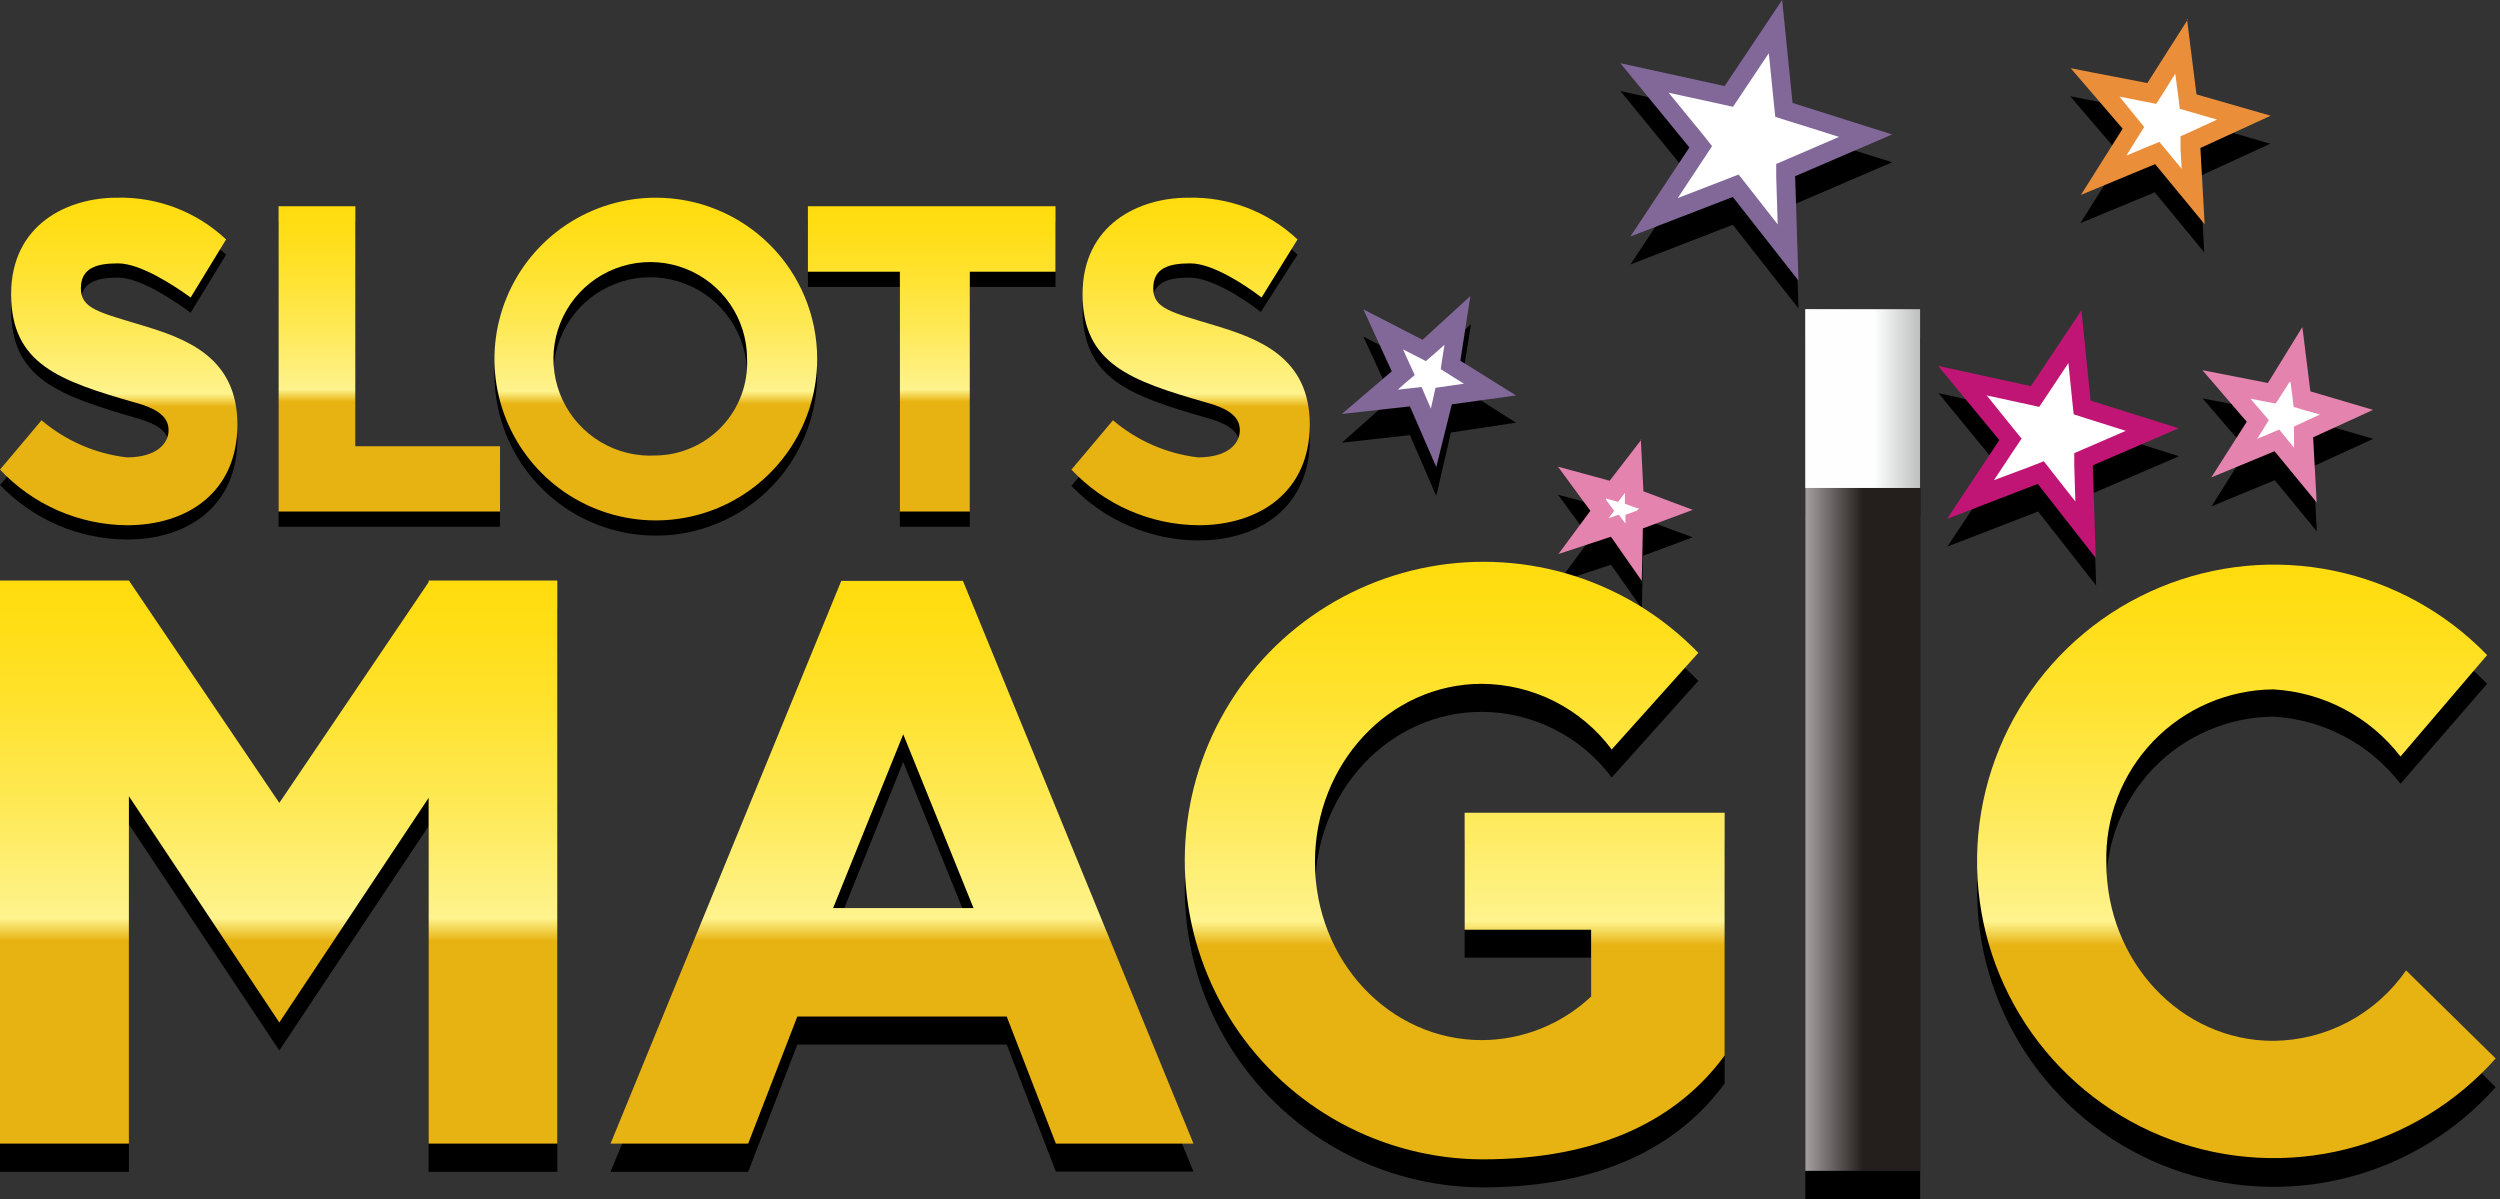
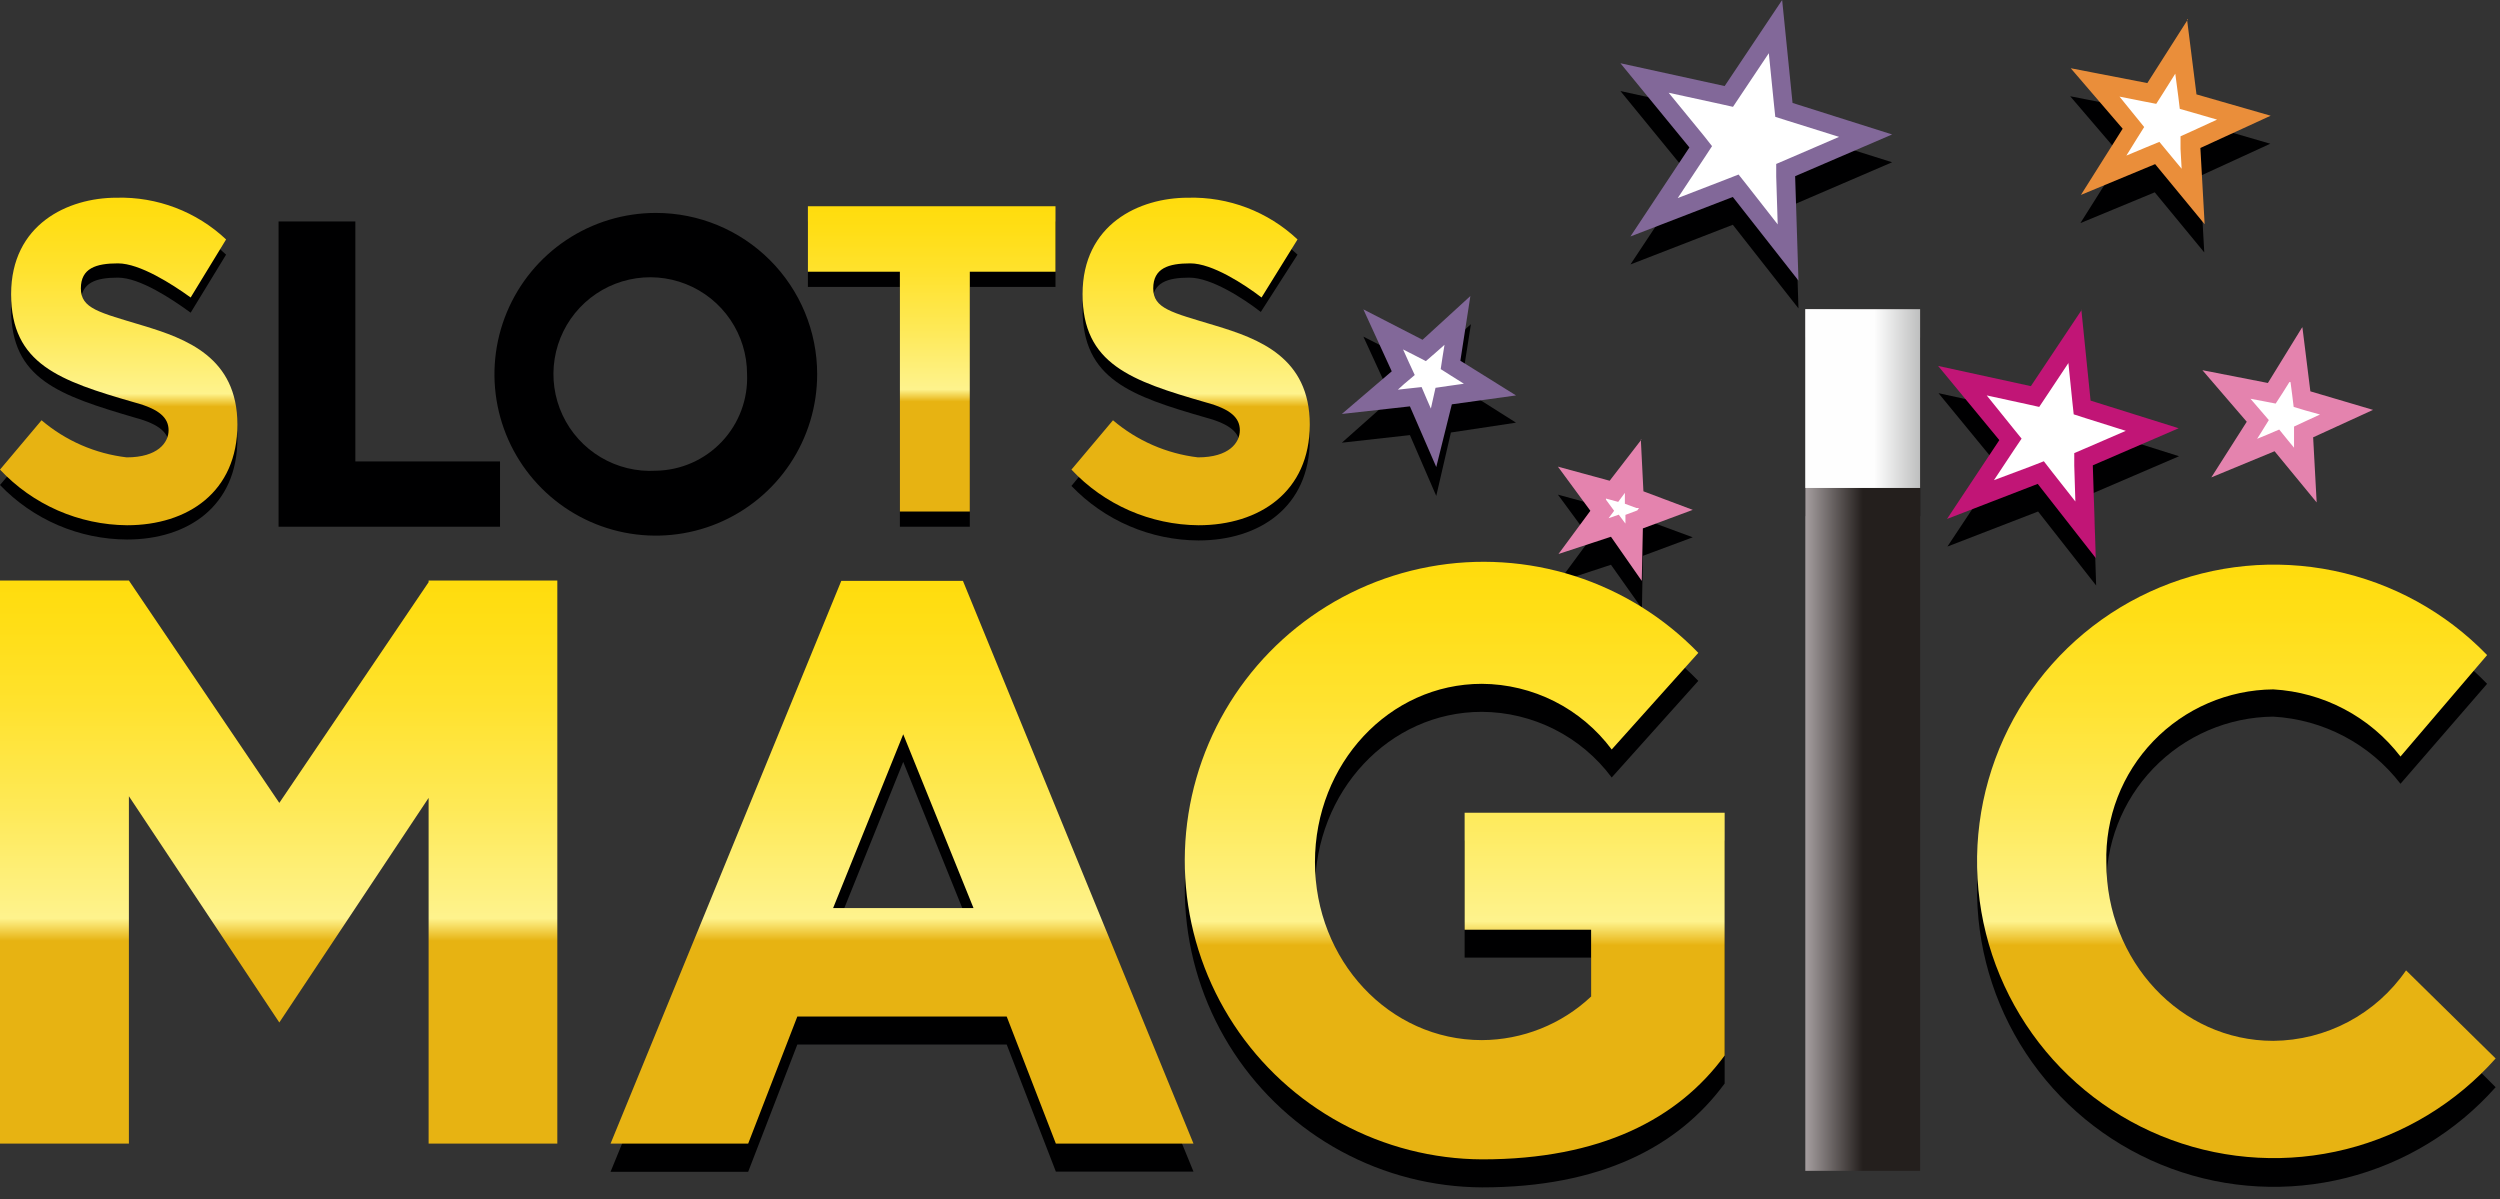
<svg xmlns="http://www.w3.org/2000/svg" fill="none" height="200" viewBox="0 0 417 200" width="417">
  <rect x="0" y="0" width="417" height="200" fill="#333333" stroke="none" />
  <path d="M37.711 42.474C32.776 37.829 26.202 35.327 19.428 35.514C11.322 35.514 1.856 39.938 1.856 51.6C1.856 63.263 9.899 65.954 22.521 69.667C26.698 70.781 28.183 72.265 28.183 74.307C28.183 76.349 26.388 78.824 21.191 78.824C15.951 78.208 11.01 76.055 6.991 72.637L0 80.897C2.741 83.757 6.03 86.037 9.67 87.6C13.311 89.162 17.229 89.976 21.191 89.992C31.338 89.992 39.598 84.423 39.598 73.194C39.598 61.964 31.06 58.87 23.79 56.674C16.52 54.477 13.488 53.859 13.488 50.487C13.488 47.115 16.025 46.31 19.675 46.31C23.326 46.31 28.708 49.899 31.802 52.157L37.711 42.474Z" fill="#000001" />
  <path d="M46.466 87.858V36.938H59.273V76.968H83.403V87.858H46.466Z" fill="#000001" />
  <path d="M109.42 35.516C104.094 35.51 98.886 37.084 94.456 40.039C90.025 42.994 86.57 47.197 84.529 52.116C82.489 57.035 81.953 62.449 82.99 67.673C84.028 72.897 86.592 77.695 90.358 81.461C94.124 85.227 98.922 87.791 104.146 88.828C109.37 89.866 114.784 89.33 119.703 87.289C124.622 85.248 128.825 81.794 131.78 77.363C134.735 72.932 136.309 67.725 136.303 62.399C136.303 55.269 133.471 48.431 128.429 43.39C123.388 38.348 116.55 35.516 109.42 35.516ZM109.42 78.516C106.191 78.709 102.978 77.926 100.199 76.271C97.42 74.616 95.201 72.165 93.832 69.234C92.462 66.304 92.004 63.029 92.517 59.835C93.03 56.641 94.49 53.675 96.709 51.321C98.927 48.967 101.802 47.333 104.96 46.632C108.118 45.931 111.414 46.194 114.42 47.388C117.427 48.581 120.005 50.651 121.822 53.327C123.639 56.004 124.61 59.164 124.609 62.399C124.696 64.461 124.37 66.519 123.649 68.453C122.928 70.387 121.827 72.157 120.412 73.659C118.996 75.161 117.295 76.365 115.407 77.199C113.519 78.033 111.484 78.481 109.42 78.516Z" fill="#000001" />
  <path d="M134.757 36.938V47.858H150.101V87.858H161.764V47.858H176.056V36.938H134.757Z" fill="#000001" />
  <path d="M216.427 42.474C211.492 37.829 204.919 35.327 198.144 35.514C190.008 35.514 180.572 39.938 180.572 51.6C180.572 63.263 188.616 66.047 201.176 69.667C205.321 70.781 206.806 72.265 206.806 74.307C206.806 76.349 205.043 78.824 199.815 78.824C194.585 78.202 189.656 76.05 185.646 72.637L178.716 81.051C181.457 83.912 184.746 86.192 188.387 87.754C192.027 89.317 195.945 90.13 199.907 90.146C210.054 90.146 218.469 84.578 218.469 73.348C218.469 62.118 209.776 58.87 202.506 56.674C195.236 54.477 192.204 53.859 192.204 50.487C192.204 47.115 194.741 46.31 198.391 46.31C202.042 46.31 207.394 49.775 210.302 52.033L216.427 42.474Z" fill="#000001" />
-   <path d="M71.493 101.5V101.809L46.589 138.623L21.5 101.5H0V195.452H21.5V137.509L46.589 175.22L71.493 137.788V195.452H92.962V101.5H71.493Z" fill="#000001" />
  <path d="M160.619 101.5H140.325L101.841 195.452H124.795L132.993 174.23H167.92L176.118 195.421H199.072L160.619 101.5ZM138.964 156.102L150.658 127.084L162.382 156.102H138.964Z" fill="#000001" />
  <path d="M244.3 140.204V159.724H265.398V170.861C260.477 175.528 253.96 178.14 247.177 178.162C231.709 178.162 219.335 164.859 219.335 148.433C219.335 132.006 231.709 118.734 247.177 118.734C251.388 118.758 255.536 119.76 259.294 121.66C263.052 123.561 266.317 126.308 268.832 129.685L283.279 113.568C277.563 107.658 270.474 103.254 262.643 100.749C254.813 98.244 246.484 97.715 238.399 99.209C230.314 100.703 222.724 104.175 216.307 109.313C209.889 114.452 204.842 121.099 201.616 128.662C198.39 136.224 197.085 144.467 197.817 152.656C198.55 160.845 201.297 168.726 205.813 175.596C210.33 182.466 216.476 188.111 223.704 192.03C230.932 195.948 239.017 198.018 247.239 198.054C266.914 198.054 279.907 191.31 287.672 180.73V140.204H244.3Z" fill="#000001" />
-   <path d="M320.279 56.273H301.129V200.001H320.279V56.273Z" fill="#000001" />
  <path d="M320.279 56.273H301.129V86.096H320.279V56.273Z" fill="#000001" />
  <path d="M401.331 166.434C398.851 170.025 395.545 172.968 391.69 175.014C387.835 177.06 383.544 178.149 379.18 178.19C363.713 178.19 351.338 164.887 351.338 148.46C351.231 144.724 351.87 141.003 353.218 137.516C354.566 134.03 356.595 130.847 359.188 128.153C361.78 125.46 364.883 123.311 368.316 121.831C371.749 120.351 375.442 119.571 379.18 119.535C383.315 119.769 387.35 120.89 391.012 122.822C394.674 124.755 397.877 127.453 400.402 130.734L414.85 114.06C407.933 106.908 399.021 102.007 389.278 99.995C379.534 97.983 369.41 98.955 360.227 102.783C351.043 106.61 343.226 113.117 337.796 121.453C332.365 129.79 329.573 139.57 329.784 149.517C329.994 159.464 333.197 169.116 338.975 177.216C344.753 185.315 352.838 191.486 362.175 194.922C371.512 198.358 381.668 198.9 391.318 196.478C400.968 194.057 409.664 188.783 416.273 181.345L401.331 166.434Z" fill="#000001" />
  <path d="M297.262 4.668L298.995 21.837L315.607 27.066L299.428 34.026L299.985 51.443L289.033 37.491L271.957 44.111L281.794 29.262L270.286 15.186L287.672 18.991L297.262 4.668Z" fill="#000001" />
  <path d="M347.224 56.27L348.74 71.459L363.466 76.099L349.142 82.256L349.637 97.662L339.954 85.318L324.827 91.165L333.551 78.017L323.342 65.581L338.748 68.953L347.224 56.27Z" fill="#000001" />
  <path d="M364.857 7.887L366.434 20.416L378.685 23.973L366.96 29.356L367.672 42.102L359.412 32.078L347.007 37.214L353.967 26.17L345.305 16.054L358.082 18.56L364.857 7.887Z" fill="#000001" />
-   <path d="M384.068 59.492L385.399 70.165L395.855 73.197L385.863 77.775L386.45 88.634L379.428 80.095L368.879 84.457L374.788 75.053L367.394 66.453L378.283 68.556L384.068 59.492Z" fill="#000001" />
  <path d="M245.353 54.074L243.682 64.685L252.87 70.501L242.012 72.141L239.568 82.721L235.175 72.574L223.821 73.842L232.143 66.449L227.41 56.147L237.278 61.19L245.353 54.074Z" fill="#000001" />
  <path d="M273.69 77.898L274.123 86.591L282.352 89.623L274.03 92.717L273.875 101.502L268.709 94.202L259.954 97.079L265.275 89.871L259.861 82.508L268.492 84.859L273.69 77.898Z" fill="#000001" />
  <path d="M37.711 39.939C32.776 35.294 26.202 32.792 19.428 32.978C11.322 32.978 1.856 37.402 1.856 49.065C1.856 60.728 9.899 63.512 22.459 67.132C26.636 68.245 28.121 69.73 28.121 71.772C28.121 73.814 26.326 76.289 21.129 76.289C15.889 75.673 10.948 73.52 6.93 70.101L0 78.33C2.721 81.231 6.001 83.548 9.644 85.144C13.286 86.739 17.215 87.578 21.191 87.611C31.338 87.611 39.598 82.043 39.598 70.813C39.598 59.583 31.06 56.49 23.79 54.293C16.52 52.097 13.488 51.478 13.488 48.106C13.488 44.734 16.025 43.93 19.675 43.93C23.326 43.93 28.708 47.395 31.802 49.622L37.711 39.939Z" fill="url(#paint0_linear_155_19674)" />
-   <path d="M46.466 85.323V34.402H59.273V74.433H83.403V85.323H46.466Z" fill="url(#paint1_linear_155_19674)" />
-   <path d="M109.421 32.977C104.091 32.971 98.879 34.547 94.447 37.506C90.014 40.465 86.56 44.674 84.522 49.599C82.483 54.523 81.953 59.942 82.998 65.168C84.043 70.394 86.617 75.193 90.392 78.955C94.167 82.717 98.974 85.273 104.204 86.3C109.434 87.328 114.851 86.779 119.768 84.724C124.686 82.668 128.882 79.199 131.826 74.757C134.77 70.314 136.328 65.097 136.304 59.767C136.279 52.653 133.436 45.839 128.397 40.818C123.358 35.796 116.534 32.977 109.421 32.977ZM109.421 75.977C106.195 76.169 102.987 75.389 100.21 73.738C97.433 72.087 95.215 69.641 93.842 66.716C92.47 63.791 92.007 60.522 92.512 57.331C93.018 54.139 94.469 51.173 96.678 48.816C98.887 46.458 101.753 44.817 104.904 44.106C108.056 43.394 111.348 43.644 114.356 44.823C117.364 46.002 119.949 48.057 121.777 50.721C123.605 53.385 124.592 56.536 124.61 59.767C124.71 61.837 124.393 63.905 123.678 65.85C122.963 67.795 121.864 69.576 120.447 71.088C119.03 72.6 117.324 73.812 115.43 74.652C113.536 75.492 111.492 75.942 109.421 75.977Z" fill="url(#paint2_linear_155_19674)" />
  <path d="M134.757 34.402V45.323H150.101V85.323H161.764V45.323H176.056V34.402H134.757Z" fill="url(#paint3_linear_155_19674)" />
  <path d="M216.427 39.939C211.492 35.294 204.919 32.792 198.144 32.978C190.008 32.978 180.572 37.402 180.572 49.065C180.572 60.728 188.616 63.512 201.176 67.132C205.321 68.245 206.806 69.73 206.806 71.772C206.806 73.814 205.043 76.289 199.815 76.289C194.585 75.667 189.656 73.515 185.646 70.101L178.716 78.33C181.437 81.231 184.718 83.548 188.36 85.144C192.003 86.739 195.931 87.578 199.907 87.611C210.054 87.611 218.469 82.043 218.469 70.813C218.469 59.583 209.931 56.49 202.661 54.293C195.391 52.097 192.359 51.478 192.359 48.106C192.359 44.734 194.896 43.93 198.546 43.93C202.197 43.93 207.518 47.395 210.426 49.622L216.427 39.939Z" fill="url(#paint4_linear_155_19674)" />
  <path d="M71.493 96.832V97.11L46.589 133.924L21.5 96.832H0V190.753H21.5V132.81L46.589 170.552L71.493 133.089V190.753H92.962V96.832H71.493Z" fill="url(#paint5_linear_155_19674)" />
  <path d="M160.619 96.894H140.325L101.841 190.754H124.795L132.993 169.563H167.92L176.118 190.754H199.072L160.619 96.894ZM138.964 151.465L150.658 122.478L162.382 151.465H138.964Z" fill="url(#paint6_linear_155_19674)" />
  <path d="M244.3 135.563V155.083H265.398V166.22C260.466 170.865 253.953 173.464 247.177 173.49C231.709 173.49 219.335 160.188 219.335 143.792C219.335 127.396 231.709 114.062 247.177 114.062C251.388 114.086 255.536 115.088 259.294 116.988C263.052 118.889 266.317 121.636 268.832 125.014L283.279 108.896C277.563 102.986 270.474 98.583 262.643 96.077C254.813 93.572 246.484 93.043 238.399 94.537C230.314 96.031 222.724 99.503 216.307 104.642C209.889 109.78 204.842 116.427 201.616 123.99C198.39 131.552 197.085 139.795 197.817 147.984C198.55 156.173 201.297 164.054 205.813 170.924C210.33 177.794 216.476 183.44 223.704 187.358C230.932 191.276 239.017 193.346 247.239 193.382C266.914 193.382 279.907 186.669 287.672 176.058V135.563H244.3Z" fill="url(#paint7_linear_155_19674)" />
  <path d="M320.279 51.57H301.129V195.298H320.279V51.57Z" fill="url(#paint8_linear_155_19674)" />
  <path d="M320.279 51.57H301.129V81.392H320.279V51.57Z" fill="url(#paint9_linear_155_19674)" />
  <path d="M401.331 161.858C398.855 165.453 395.549 168.398 391.693 170.445C387.838 172.491 383.545 173.578 379.18 173.613C363.713 173.613 351.338 160.311 351.338 143.915C351.231 140.178 351.87 136.458 353.218 132.971C354.566 129.484 356.595 126.301 359.188 123.608C361.78 120.915 364.883 118.765 368.316 117.286C371.749 115.806 375.442 115.025 379.18 114.99C383.315 115.223 387.35 116.344 391.012 118.277C394.674 120.209 397.877 122.908 400.402 126.189L414.85 109.267C407.933 102.115 399.021 97.214 389.278 95.202C379.534 93.19 369.41 94.162 360.227 97.99C351.043 101.817 343.226 108.324 337.796 116.66C332.365 124.997 329.573 134.777 329.784 144.724C329.994 154.671 333.197 164.323 338.975 172.423C344.753 180.522 352.838 186.693 362.175 190.129C371.512 193.565 381.668 194.107 391.318 191.686C400.968 189.264 409.664 183.99 416.273 176.552L401.331 161.858Z" fill="url(#paint10_linear_155_19674)" />
  <path d="M289.529 30.969L275.917 36.228L283.713 24.472L274.308 12.964L288.353 16.058L296.149 4.426L297.541 18.316L311.184 22.616L297.85 28.339L298.283 42.106L289.529 30.969Z" fill="white" />
  <path d="M295.035 8.848L295.901 17.448L296.118 19.49L298.066 20.108L306.759 22.831L298.221 26.512L296.272 27.347V29.451L296.52 37.432L291.415 30.905L289.992 29.111L287.858 29.946L279.845 33.039L284.331 26.265L285.568 24.377L284.207 22.645L278.329 15.468L286.991 17.355L289.064 17.819L290.24 16.056L295.035 8.879M297.262 0L287.672 14.354L270.286 10.549L281.794 24.594L271.957 39.443L289.033 32.854L299.985 46.806L299.428 29.389L315.607 22.428L298.995 17.169L297.262 0Z" fill="#826899" />
  <path d="M340.449 78.796L328.817 83.313L335.468 73.259L327.363 63.359L339.428 66.02L346.11 56.027L347.317 67.938L359.042 71.65L347.564 76.569L347.936 88.324L340.449 78.796Z" fill="white" />
  <path d="M344.997 60.449L345.677 67.1L345.894 69.111L347.812 69.73L354.587 71.865L347.936 74.742L345.987 75.577V77.68L346.172 83.651L342.305 78.732L340.913 76.938L338.779 77.773L332.591 80.093L335.933 75.051L337.201 73.164L335.747 71.37L331.385 65.956L338.067 67.41L340.14 67.874L341.315 66.111L344.997 60.573M347.224 51.694L338.748 64.409L323.28 61.037L333.489 73.411L324.765 86.559L339.892 80.712L349.575 93.087L349.08 77.619L363.404 71.431L348.709 66.822L347.162 51.602L347.224 51.694Z" fill="#C11576" />
  <path d="M359.876 25.522L350.936 29.234L355.886 21.346L349.389 13.766L358.825 15.591L363.867 7.672L365.012 16.953L374.262 19.613L365.352 23.697L365.847 32.792L359.876 25.522Z" fill="white" />
  <path d="M362.815 12.124L363.341 16.115L363.589 18.157L365.538 18.714L369.807 19.951L365.63 21.869L363.712 22.735V24.839L363.898 28.149L361.64 25.427L360.186 23.663L358.082 24.53L354.679 25.953L356.443 23.107L357.649 21.189L356.319 19.549L353.535 16.115L357.587 16.919L359.66 17.322L360.804 15.527L362.939 12.124M364.95 3.215L358.175 13.857L345.398 11.382L354.06 21.467L347.1 32.511L359.474 27.376L367.734 37.399L367.023 24.684L378.747 19.302L366.373 15.744L364.795 3.215H364.95Z" fill="#EA8E3A" />
  <path d="M379.893 73.535L372.777 76.474L376.706 70.225L371.478 64.13L379.026 65.584L383.079 59.273L383.976 66.667L391.401 68.833L384.254 72.112L384.657 79.32L379.893 73.535Z" fill="white" />
  <path d="M382.058 63.727L382.336 65.862L382.584 67.873L384.533 68.46L386.977 69.141L384.564 70.255L382.646 71.152V73.255V74.679L381.625 73.441L380.171 71.647L378.067 72.544L376.489 73.194L377.232 72.018L378.438 70.069L376.953 68.337L375.376 66.511L377.51 66.914L379.583 67.316L380.728 65.552L381.872 63.727M383.883 54.787L378.284 63.882L367.363 61.747L374.757 70.348L368.848 79.628L379.397 75.266L386.42 83.805L385.832 72.946L395.824 68.368L385.368 65.274L384.038 54.57L383.883 54.787Z" fill="#E483AE" />
  <path d="M236.133 66.233L228.492 67.068L233.999 62.149L230.658 54.849L237.525 58.375L243.156 53.395L241.98 60.788L248.508 64.903L240.712 66.078L239.103 73.101L236.133 66.233Z" fill="white" />
  <path d="M240.96 57.418L240.619 59.522L240.31 61.564L242.012 62.647L244.177 64.008L241.548 64.379L239.444 64.688L238.98 66.761L238.67 68.153L238.021 66.668L237.124 64.564L234.834 64.812L233.164 64.998L234.185 64.07L235.979 62.554L235.02 60.481L234.03 58.285L235.979 59.275L237.835 60.233L239.444 58.841L241.053 57.418M245.26 49.375L237.278 56.676L227.41 51.602L232.143 61.935L223.821 69.05L235.175 67.782L239.568 77.898L242.166 67.442L252.87 65.957L243.589 60.172L245.26 49.375Z" fill="#826899" />
  <path d="M269.327 87.706L264.099 89.407L267.224 85.2L263.728 80.498L269.111 81.952L272.359 77.59L272.607 83.004L277.897 84.953L272.514 86.963L272.39 92.068L269.327 87.706Z" fill="white" />
  <path d="M271.029 81.982V84.024L272.947 84.735H273.38L273.102 85.138L271.122 85.88V87.334L270.008 85.849L268.307 86.437L269.235 85.199L267.874 83.343V83.158L269.915 83.714L271.153 82.044M273.813 73.289L268.492 80.188L259.861 77.837L265.275 85.199L259.954 92.407L268.709 89.53L273.844 96.893L274.03 88.138L282.352 85.045L274.123 81.951L273.69 73.289H273.813Z" fill="#E483AE" />
  <defs>
    <linearGradient gradientUnits="userSpaceOnUse" id="paint0_linear_155_19674" x1="19.799" x2="19.799" y1="32.978" y2="87.456">
      <stop stop-color="#FFDC0D" />
      <stop offset="0.08" stop-color="#FFDE16" />
      <stop offset="0.22" stop-color="#FFE22E" />
      <stop offset="0.4" stop-color="#FEE956" />
      <stop offset="0.6" stop-color="#FEF38D" />
      <stop offset="0.64" stop-color="#E7B312" />
    </linearGradient>
    <linearGradient gradientUnits="userSpaceOnUse" id="paint1_linear_155_19674" x1="64.934" x2="64.934" y1="34.402" y2="85.323">
      <stop stop-color="#FFDC0D" />
      <stop offset="0.08" stop-color="#FFDE16" />
      <stop offset="0.22" stop-color="#FFE22E" />
      <stop offset="0.4" stop-color="#FEE956" />
      <stop offset="0.6" stop-color="#FEF38D" />
      <stop offset="0.64" stop-color="#E7B312" />
    </linearGradient>
    <linearGradient gradientUnits="userSpaceOnUse" id="paint2_linear_155_19674" x1="109.421" x2="109.421" y1="32.977" y2="86.774">
      <stop stop-color="#FFDC0D" />
      <stop offset="0.08" stop-color="#FFDE16" />
      <stop offset="0.22" stop-color="#FFE22E" />
      <stop offset="0.4" stop-color="#FEE956" />
      <stop offset="0.6" stop-color="#FEF38D" />
      <stop offset="0.64" stop-color="#E7B312" />
    </linearGradient>
    <linearGradient gradientUnits="userSpaceOnUse" id="paint3_linear_155_19674" x1="155.391" x2="155.391" y1="34.402" y2="85.323">
      <stop stop-color="#FFDC0D" />
      <stop offset="0.08" stop-color="#FFDE16" />
      <stop offset="0.22" stop-color="#FFE22E" />
      <stop offset="0.4" stop-color="#FEE956" />
      <stop offset="0.6" stop-color="#FEF38D" />
      <stop offset="0.64" stop-color="#E7B312" />
    </linearGradient>
    <linearGradient gradientUnits="userSpaceOnUse" id="paint4_linear_155_19674" x1="198.515" x2="198.515" y1="32.978" y2="87.456">
      <stop stop-color="#FFDC0D" />
      <stop offset="0.08" stop-color="#FFDE16" />
      <stop offset="0.22" stop-color="#FFE22E" />
      <stop offset="0.4" stop-color="#FEE956" />
      <stop offset="0.6" stop-color="#FEF38D" />
      <stop offset="0.64" stop-color="#E7B312" />
    </linearGradient>
    <linearGradient gradientUnits="userSpaceOnUse" id="paint5_linear_155_19674" x1="46.496" x2="46.496" y1="96.832" y2="190.753">
      <stop stop-color="#FFDC0D" />
      <stop offset="0.08" stop-color="#FFDE16" />
      <stop offset="0.22" stop-color="#FFE22E" />
      <stop offset="0.4" stop-color="#FEE956" />
      <stop offset="0.6" stop-color="#FEF38D" />
      <stop offset="0.64" stop-color="#E7B312" />
    </linearGradient>
    <linearGradient gradientUnits="userSpaceOnUse" id="paint6_linear_155_19674" x1="150.472" x2="150.472" y1="96.833" y2="190.754">
      <stop stop-color="#FFDC0D" />
      <stop offset="0.08" stop-color="#FFDE16" />
      <stop offset="0.22" stop-color="#FFE22E" />
      <stop offset="0.4" stop-color="#FEE956" />
      <stop offset="0.6" stop-color="#FEF38D" />
      <stop offset="0.64" stop-color="#E7B312" />
    </linearGradient>
    <linearGradient gradientUnits="userSpaceOnUse" id="paint7_linear_155_19674" x1="242.599" x2="242.599" y1="94.201" y2="193.382">
      <stop stop-color="#FFDC0D" />
      <stop offset="0.08" stop-color="#FFDE16" />
      <stop offset="0.22" stop-color="#FFE22E" />
      <stop offset="0.4" stop-color="#FEE956" />
      <stop offset="0.6" stop-color="#FEF38D" />
      <stop offset="0.64" stop-color="#E7B312" />
    </linearGradient>
    <linearGradient gradientUnits="userSpaceOnUse" id="paint8_linear_155_19674" x1="301.129" x2="320.279" y1="123.434" y2="123.434">
      <stop stop-color="#A69FA0" />
      <stop offset="0.5" stop-color="#241F1D" />
    </linearGradient>
    <linearGradient gradientUnits="userSpaceOnUse" id="paint9_linear_155_19674" x1="301.129" x2="320.279" y1="66.481" y2="66.481">
      <stop offset="0.6" stop-color="#FEFEFE" />
      <stop offset="1" stop-color="#BEBFBF" />
    </linearGradient>
    <linearGradient gradientUnits="userSpaceOnUse" id="paint10_linear_155_19674" x1="372.931" x2="372.931" y1="94.201" y2="193.381">
      <stop stop-color="#FFDC0D" />
      <stop offset="0.08" stop-color="#FFDE16" />
      <stop offset="0.22" stop-color="#FFE22E" />
      <stop offset="0.4" stop-color="#FEE956" />
      <stop offset="0.6" stop-color="#FEF38D" />
      <stop offset="0.64" stop-color="#E7B312" />
    </linearGradient>
  </defs>
</svg>